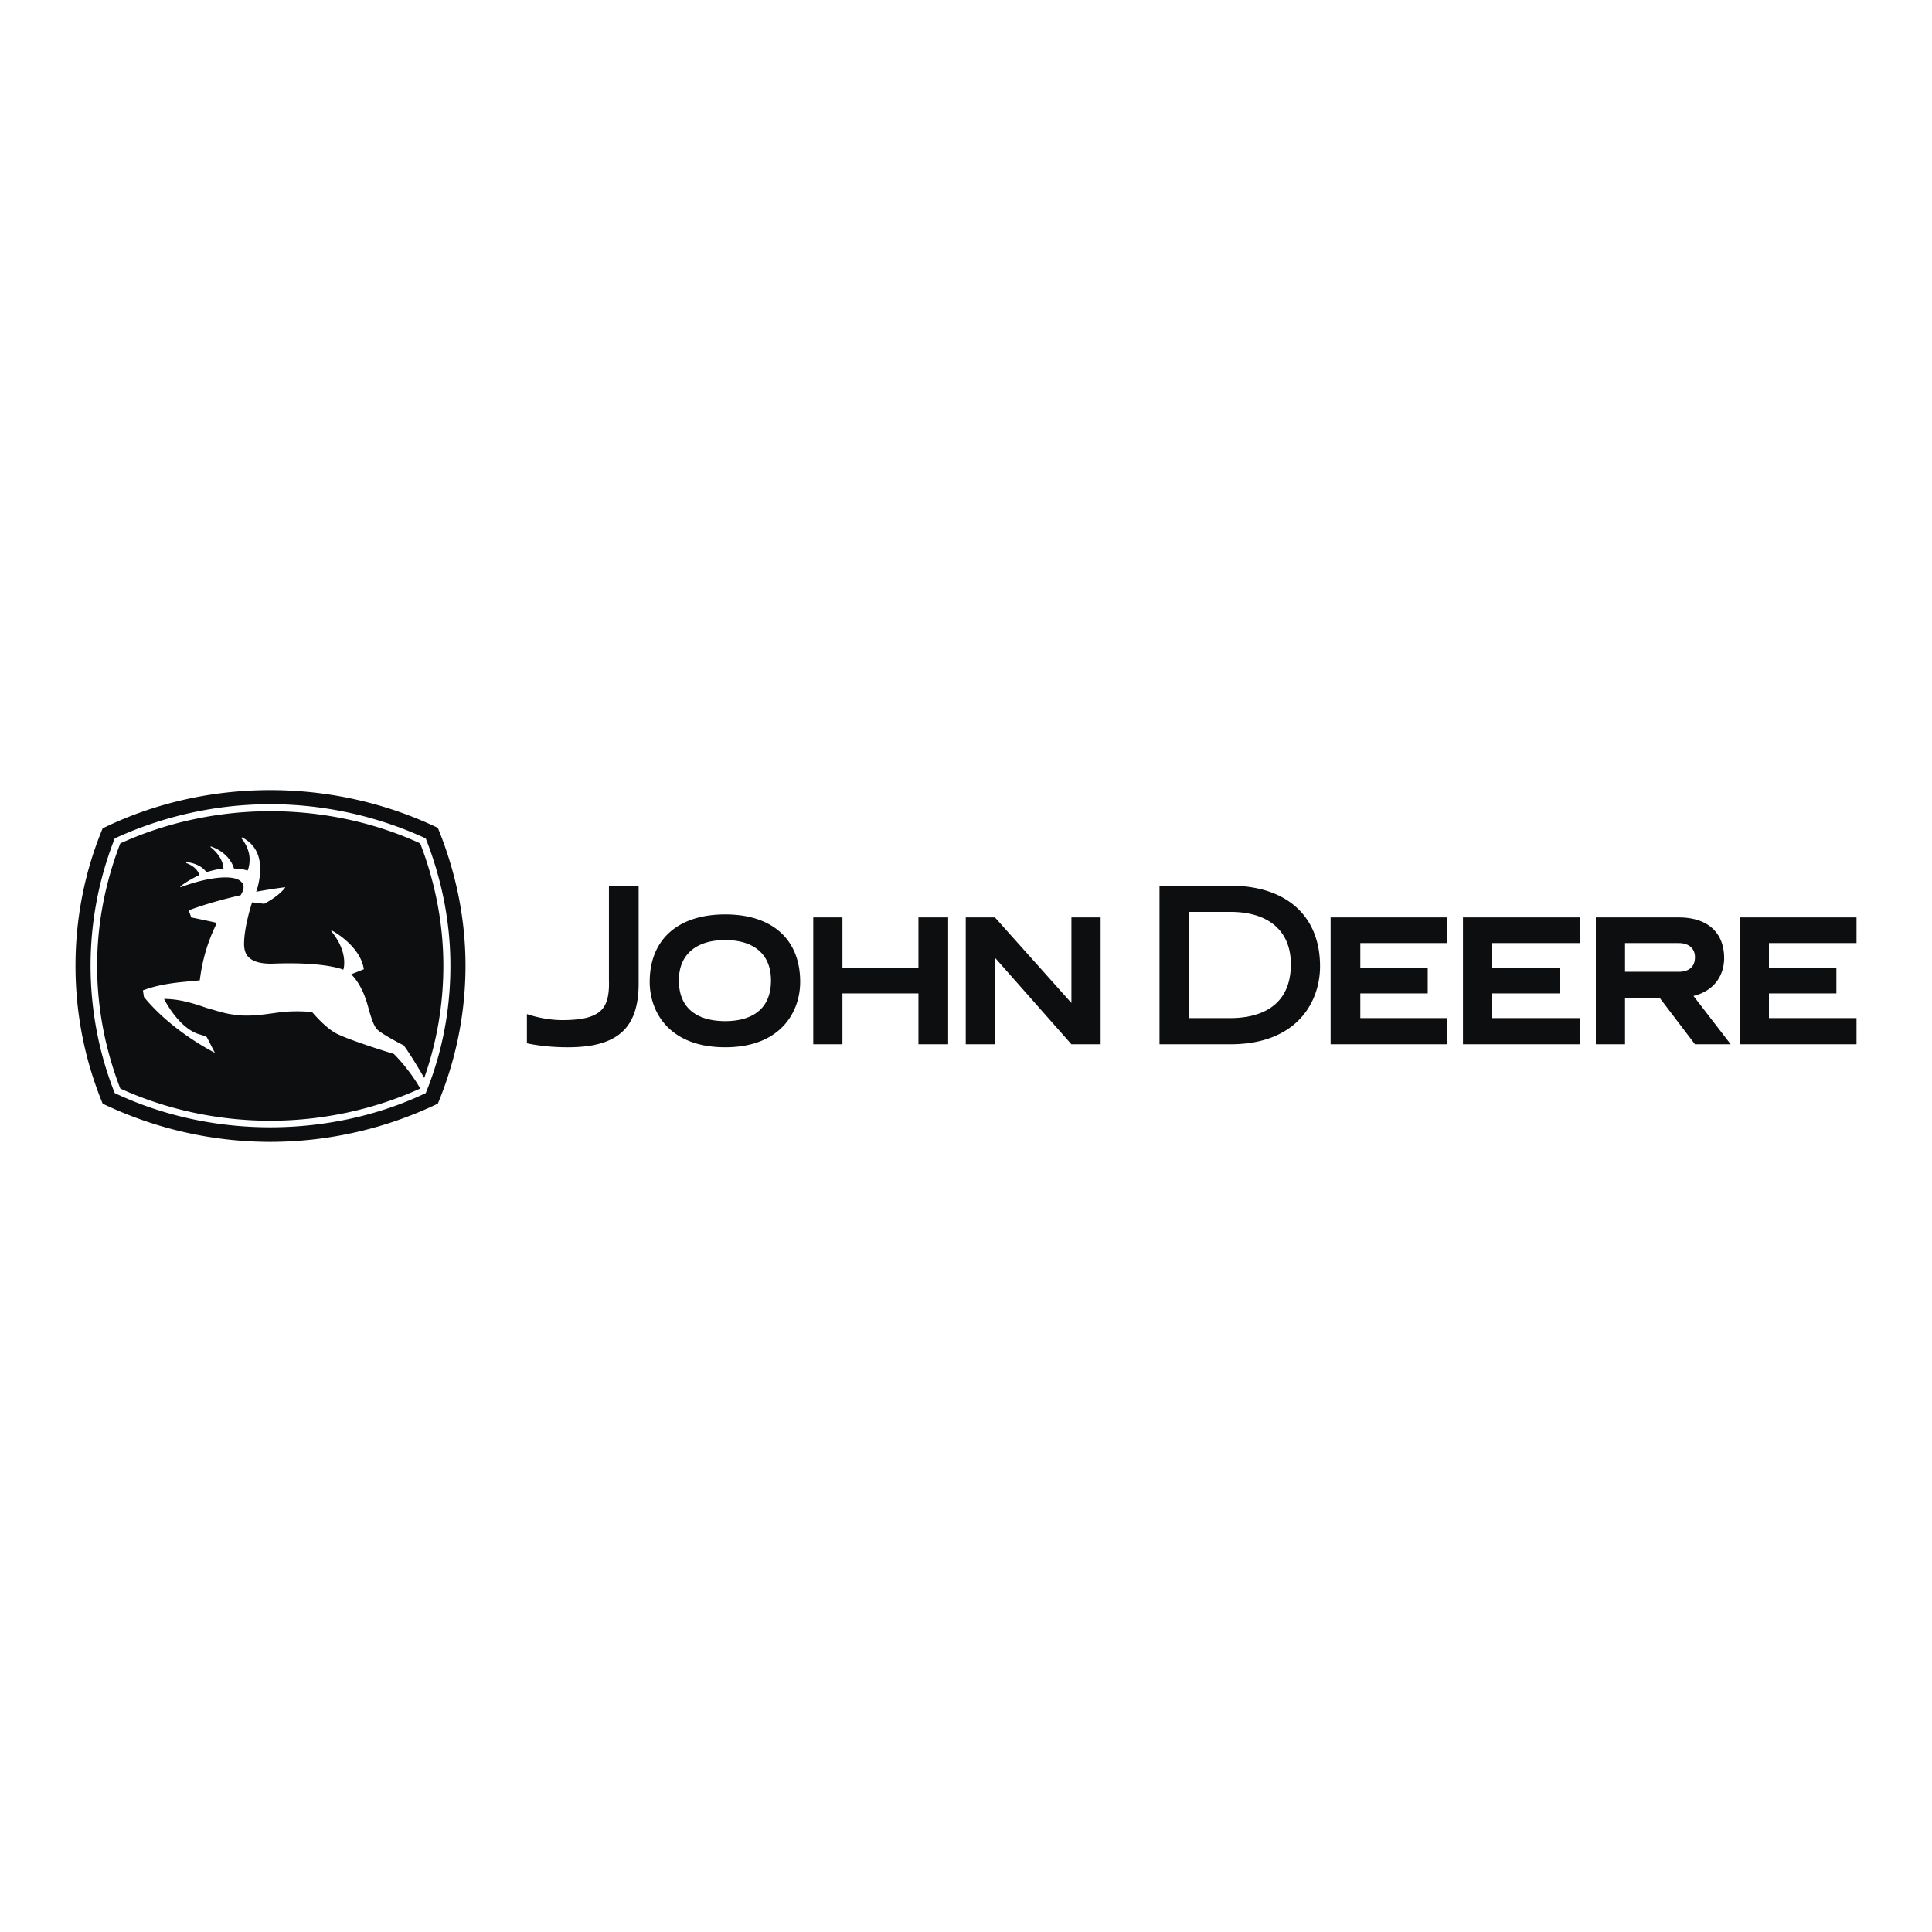
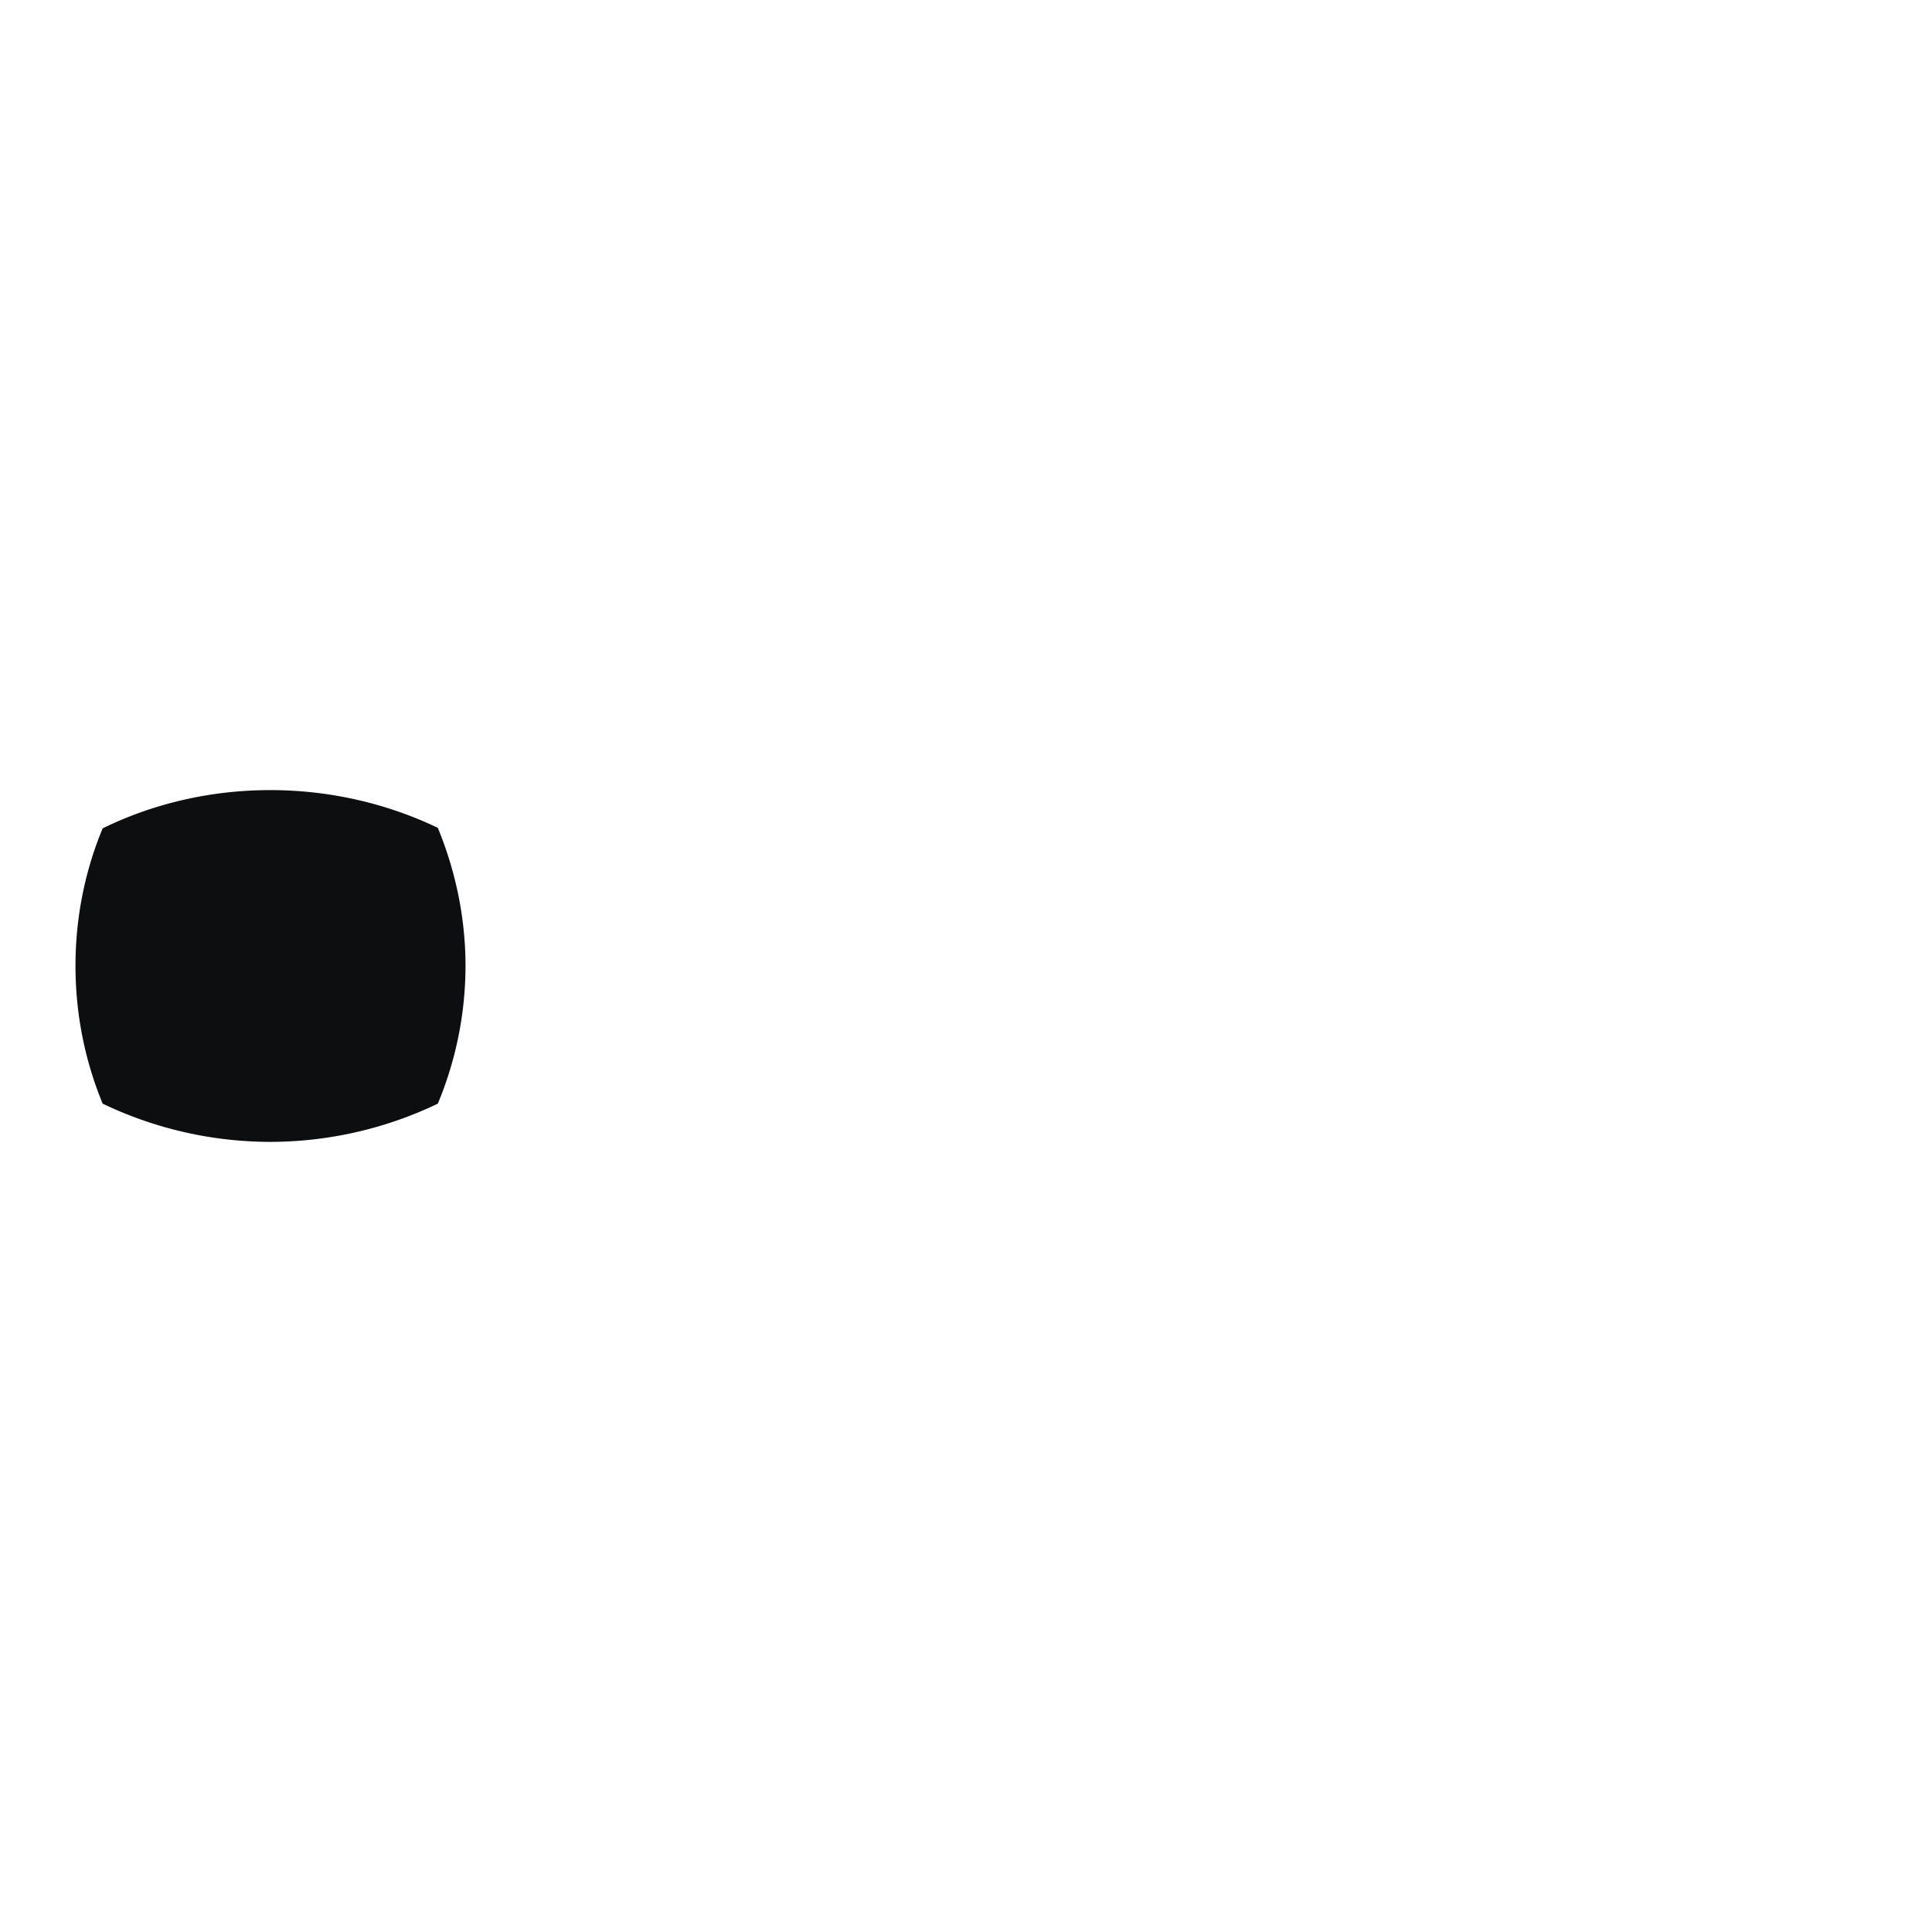
<svg xmlns="http://www.w3.org/2000/svg" width="2500" height="2500" viewBox="0 0 192.756 192.756">
  <g fill-rule="evenodd" clip-rule="evenodd">
    <path fill="#fff" d="M0 0h192.756v192.756H0V0z" />
    <path d="M43.682 82.595c-5.021-2.41-10.745-3.766-16.719-3.766-5.976 0-11.699 1.356-16.721 3.816-1.757 4.218-2.711 8.887-2.711 13.708 0 4.869.954 9.49 2.711 13.758a38.738 38.738 0 0 0 16.721 3.814 38.733 38.733 0 0 0 16.719-3.814 35.789 35.789 0 0 0 2.762-13.758c-.001-4.82-1.005-9.49-2.762-13.758z" fill="#0c0e0f" />
-     <path d="M42.477 83.649a37.12 37.12 0 0 0-15.515-3.414 37.129 37.129 0 0 0-15.516 3.414 34.633 34.633 0 0 0-2.41 12.704c0 4.469.853 8.785 2.41 12.703 4.67 2.209 9.993 3.414 15.516 3.414 5.522 0 10.895-1.205 15.515-3.414 1.606-3.918 2.46-8.186 2.46-12.703.001-4.469-.903-8.737-2.46-12.704z" fill="#fff" />
-     <path d="M21.54 92.286c-.804 1.657-1.355 3.464-1.607 5.522-.05 0-.452.051-.452.051-1.757.152-3.515.301-5.222.953l.101.654c2.812 3.463 7.08 5.572 7.08 5.572l-.804-1.557c-.201-.15-.803-.301-.803-.301-1.908-.604-3.264-3.113-3.465-3.516 1.557 0 2.963.453 4.268.904.904.252 1.758.553 2.611.652 1.506.252 3.062 0 4.519-.201 1.155-.15 2.26-.15 3.364-.049.15.15 1.306 1.557 2.46 2.158 1.406.703 5.473 1.959 5.674 2.008.1.051 1.657 1.658 2.662 3.467-4.62 2.107-9.792 3.213-14.963 3.213-5.172 0-10.344-1.105-14.963-3.213-1.507-3.918-2.31-8.035-2.31-12.252 0-4.168.803-8.286 2.31-12.202 4.619-2.109 9.791-3.213 14.963-3.213 5.222 0 10.393 1.104 14.963 3.213 1.506 3.916 2.309 8.033 2.309 12.202 0 3.865-.653 7.631-1.908 11.195-1.456-2.51-2.059-3.262-2.059-3.262-.051 0-2.059-1.055-2.561-1.508-.401-.35-.602-1.055-.854-1.857-.301-1.154-.702-2.561-1.807-3.715l1.255-.502c-.352-2.361-3.163-3.867-3.213-3.867l-.05.05c1.104 1.356 1.305 2.46 1.305 3.163 0 .352-.05.604-.101.703-.3-.15-2.359-.803-7.129-.602-.653 0-1.657-.051-2.26-.603-.352-.301-.502-.804-.502-1.355 0-1.657.704-3.866.804-4.167l1.205.151c1.507-.804 2.059-1.557 2.109-1.657-1.256.15-2.912.452-2.912.452.101-.251.401-1.206.401-2.26 0-1.155-.351-2.41-1.808-3.163l-.1.05c.05.05.854.954.854 2.159 0 .352-.051.753-.201 1.105a4.022 4.022 0 0 0-1.356-.201c-.301-1.005-1.155-1.808-2.31-2.21l-.05.051s1.256.904 1.306 2.159c-.603.05-.954.15-1.707.351-.352-.502-1.055-.904-2.009-1.004v.101s1.104.352 1.306 1.205c-.652.301-1.456.753-1.908 1.155l.049.05c2.812-1.054 5.423-1.306 6.076-.502.15.151.201.302.201.502 0 .201-.1.502-.301.804-1.356.301-3.465.854-5.172 1.506l.251.703s1.707.352 2.36.502c0 .002.251.051.101.253zM52.569 101.174s1.657.602 3.515.602c2.008 0 3.214-.301 3.917-1.004.552-.553.803-1.506.753-2.963V88.37h2.963v9.892c-.05 4.367-2.159 6.225-7.08 6.225-2.411 0-4.067-.4-4.067-.4v-2.913h-.001zM72.353 91.231c4.719 0 7.481 2.511 7.481 6.728 0 3.014-1.958 6.527-7.481 6.527-5.574 0-7.532-3.514-7.532-6.527 0-4.217 2.812-6.728 7.532-6.728zm4.568 6.578c0-2.56-1.657-4.017-4.569-4.017-2.913 0-4.62 1.457-4.62 4.017 0 3.564 2.912 4.068 4.62 4.068 1.708 0 4.569-.504 4.569-4.068zM91.633 91.533v5.021h-7.582v-5.021h-2.912v12.653h2.912v-5.071h7.582v5.071h2.963V91.533h-2.963zM135.719 101.574v-2.459h6.726v-2.561h-6.726v-2.461h8.685v-2.56h-11.648v12.653h11.648v-2.612h-8.685zM148.873 101.574v-2.459h6.729v-2.561h-6.729v-2.461h8.736v-2.56h-11.648v12.653h11.648v-2.612h-8.736zM176.488 101.574v-2.459h6.729v-2.561h-6.729v-2.461h8.737v-2.56h-11.649v12.653h11.649v-2.612h-8.737zM122.764 90.98c3.816 0 6.025 1.908 6.025 5.223 0 4.668-3.766 5.371-6.025 5.371h-4.168V90.98h4.168zm0-2.61h-7.08v15.816h7.08c6.627 0 8.938-4.217 8.938-7.783-.001-5.021-3.364-8.033-8.938-8.033zM168.957 99.365c2.26-.553 3.062-2.26 3.062-3.765 0-2.562-1.656-4.067-4.518-4.067h-8.285v12.653h2.912v-4.619h3.465l3.514 4.619h3.566l-3.716-4.821zm-6.828-2.41v-2.862h5.373c1.004 0 1.605.552 1.605 1.406 0 1.255-1.004 1.456-1.605 1.456h-5.373zM106.896 104.186l-7.63-8.637v8.637h-2.913V91.533h2.913l7.63 8.535v-8.535h2.913v12.653h-2.913z" fill="#0c0e0f" />
  </g>
</svg>